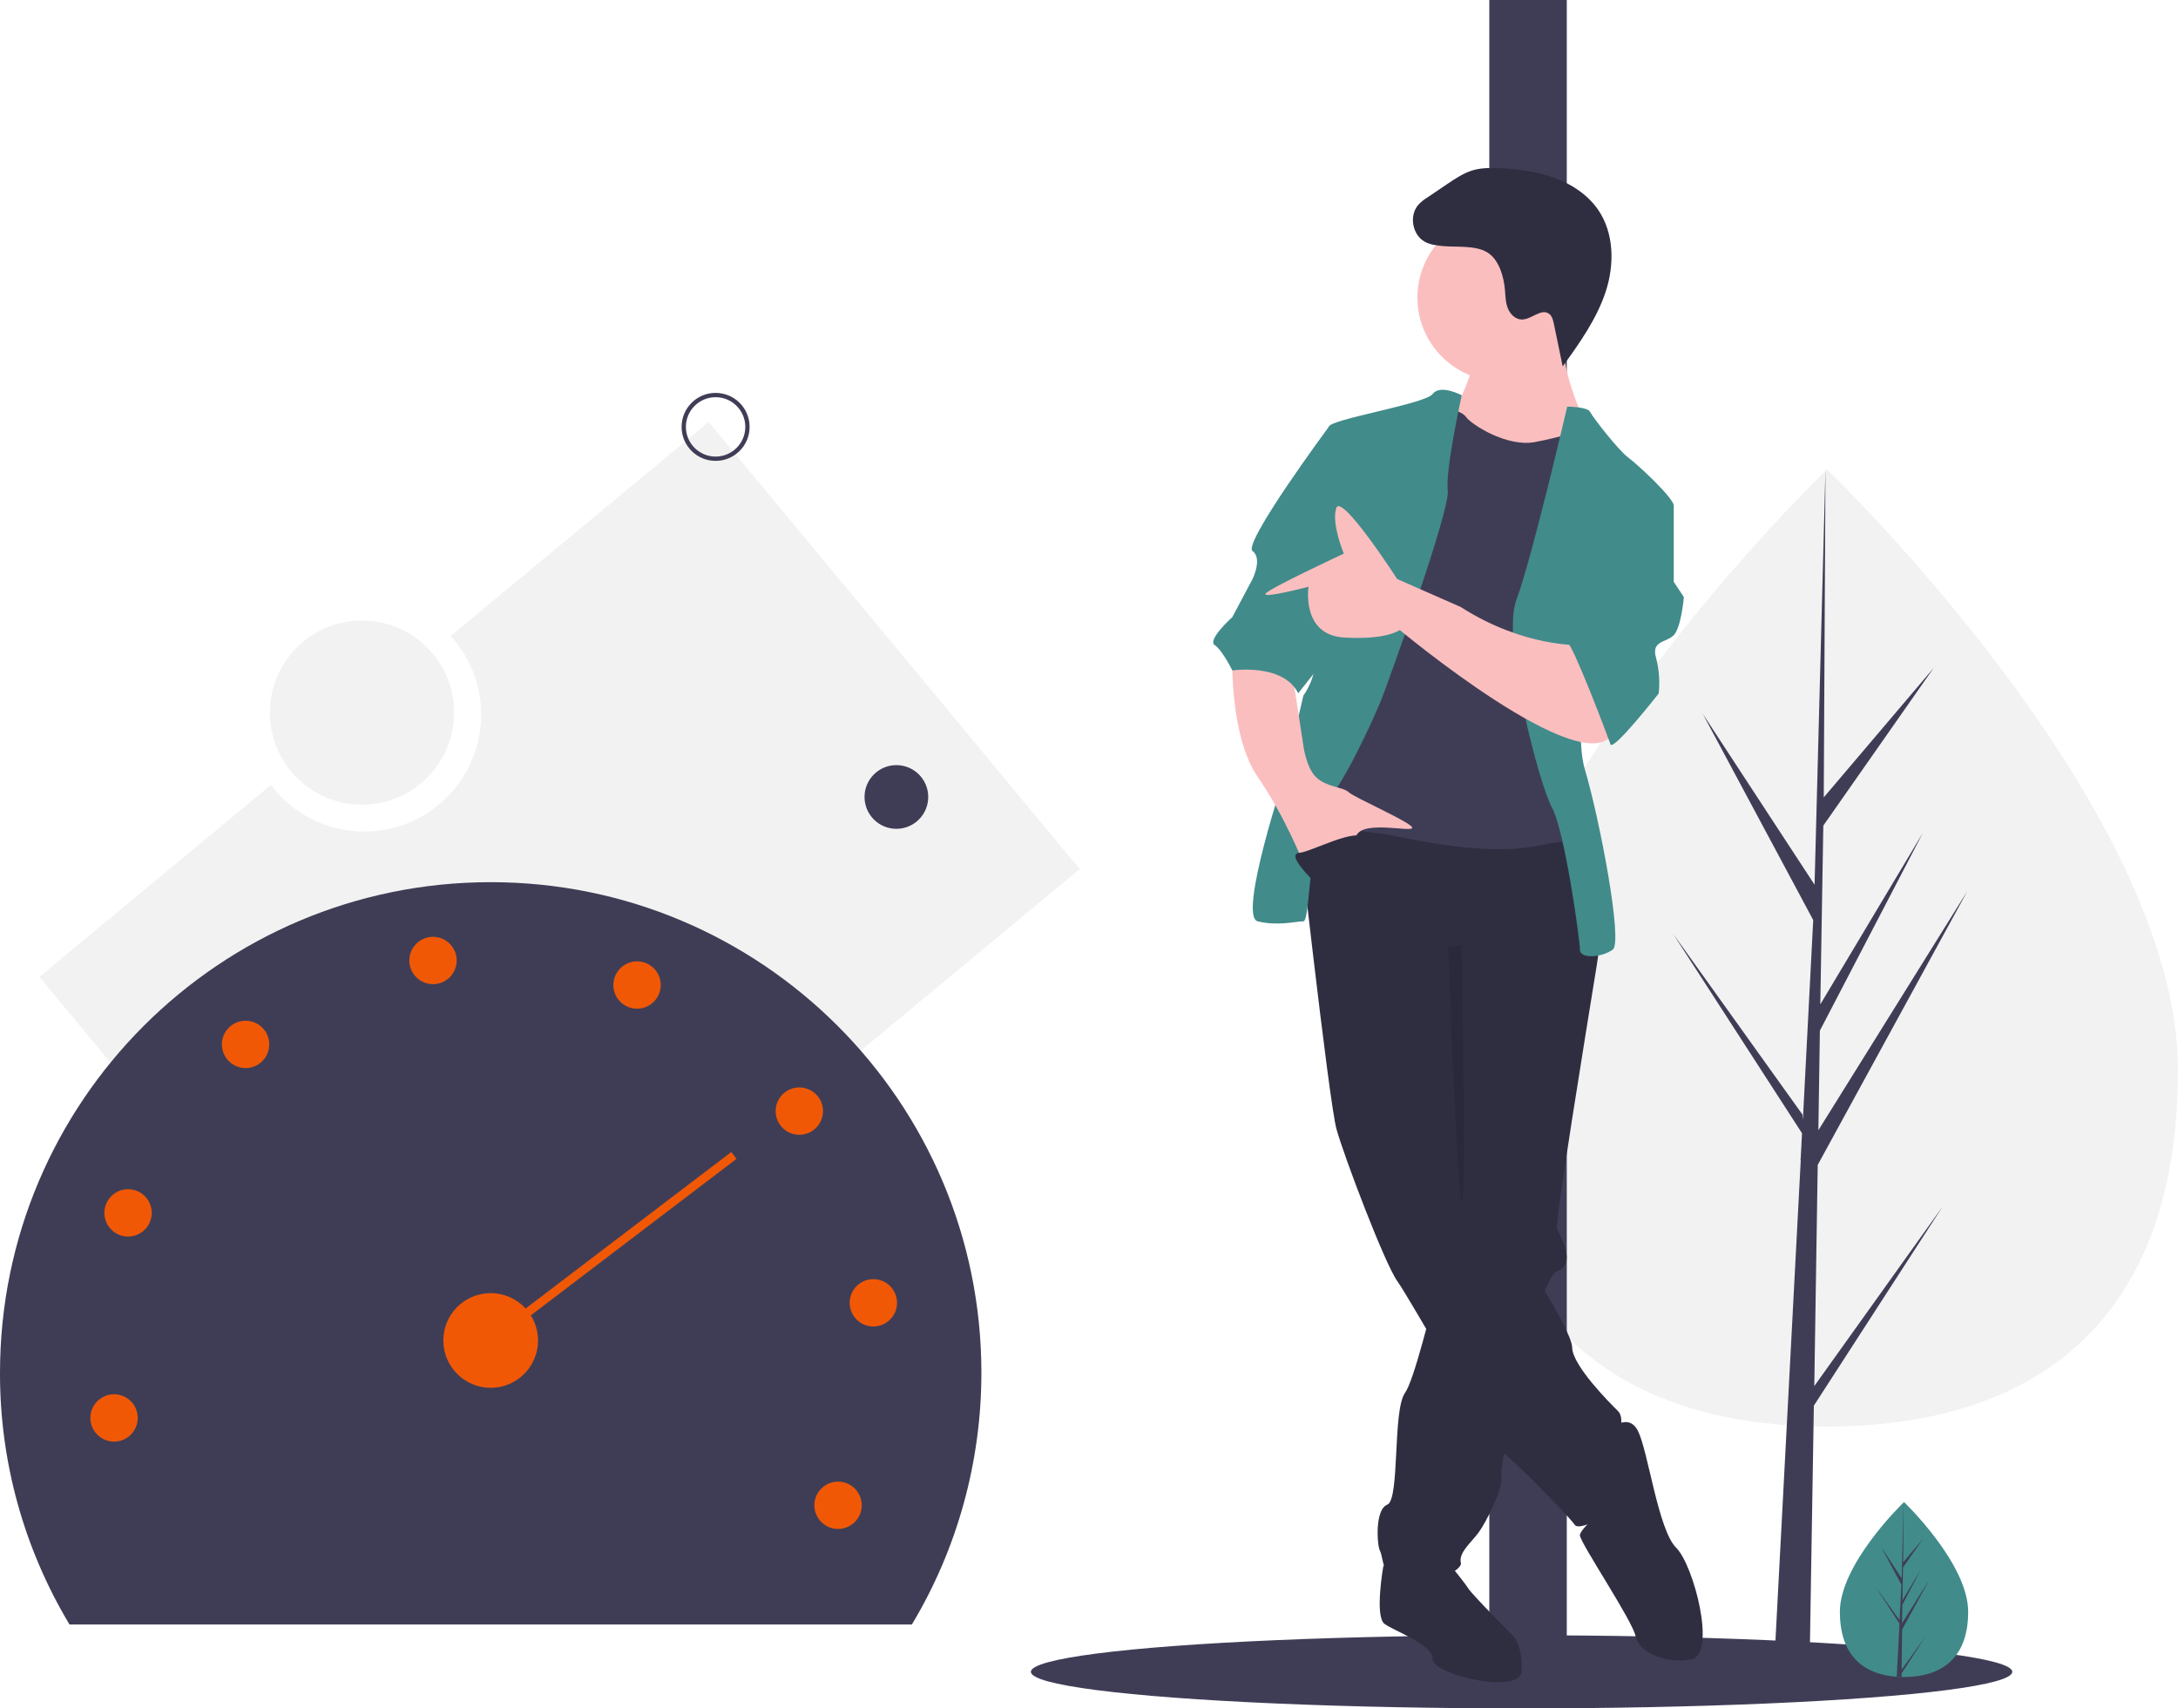
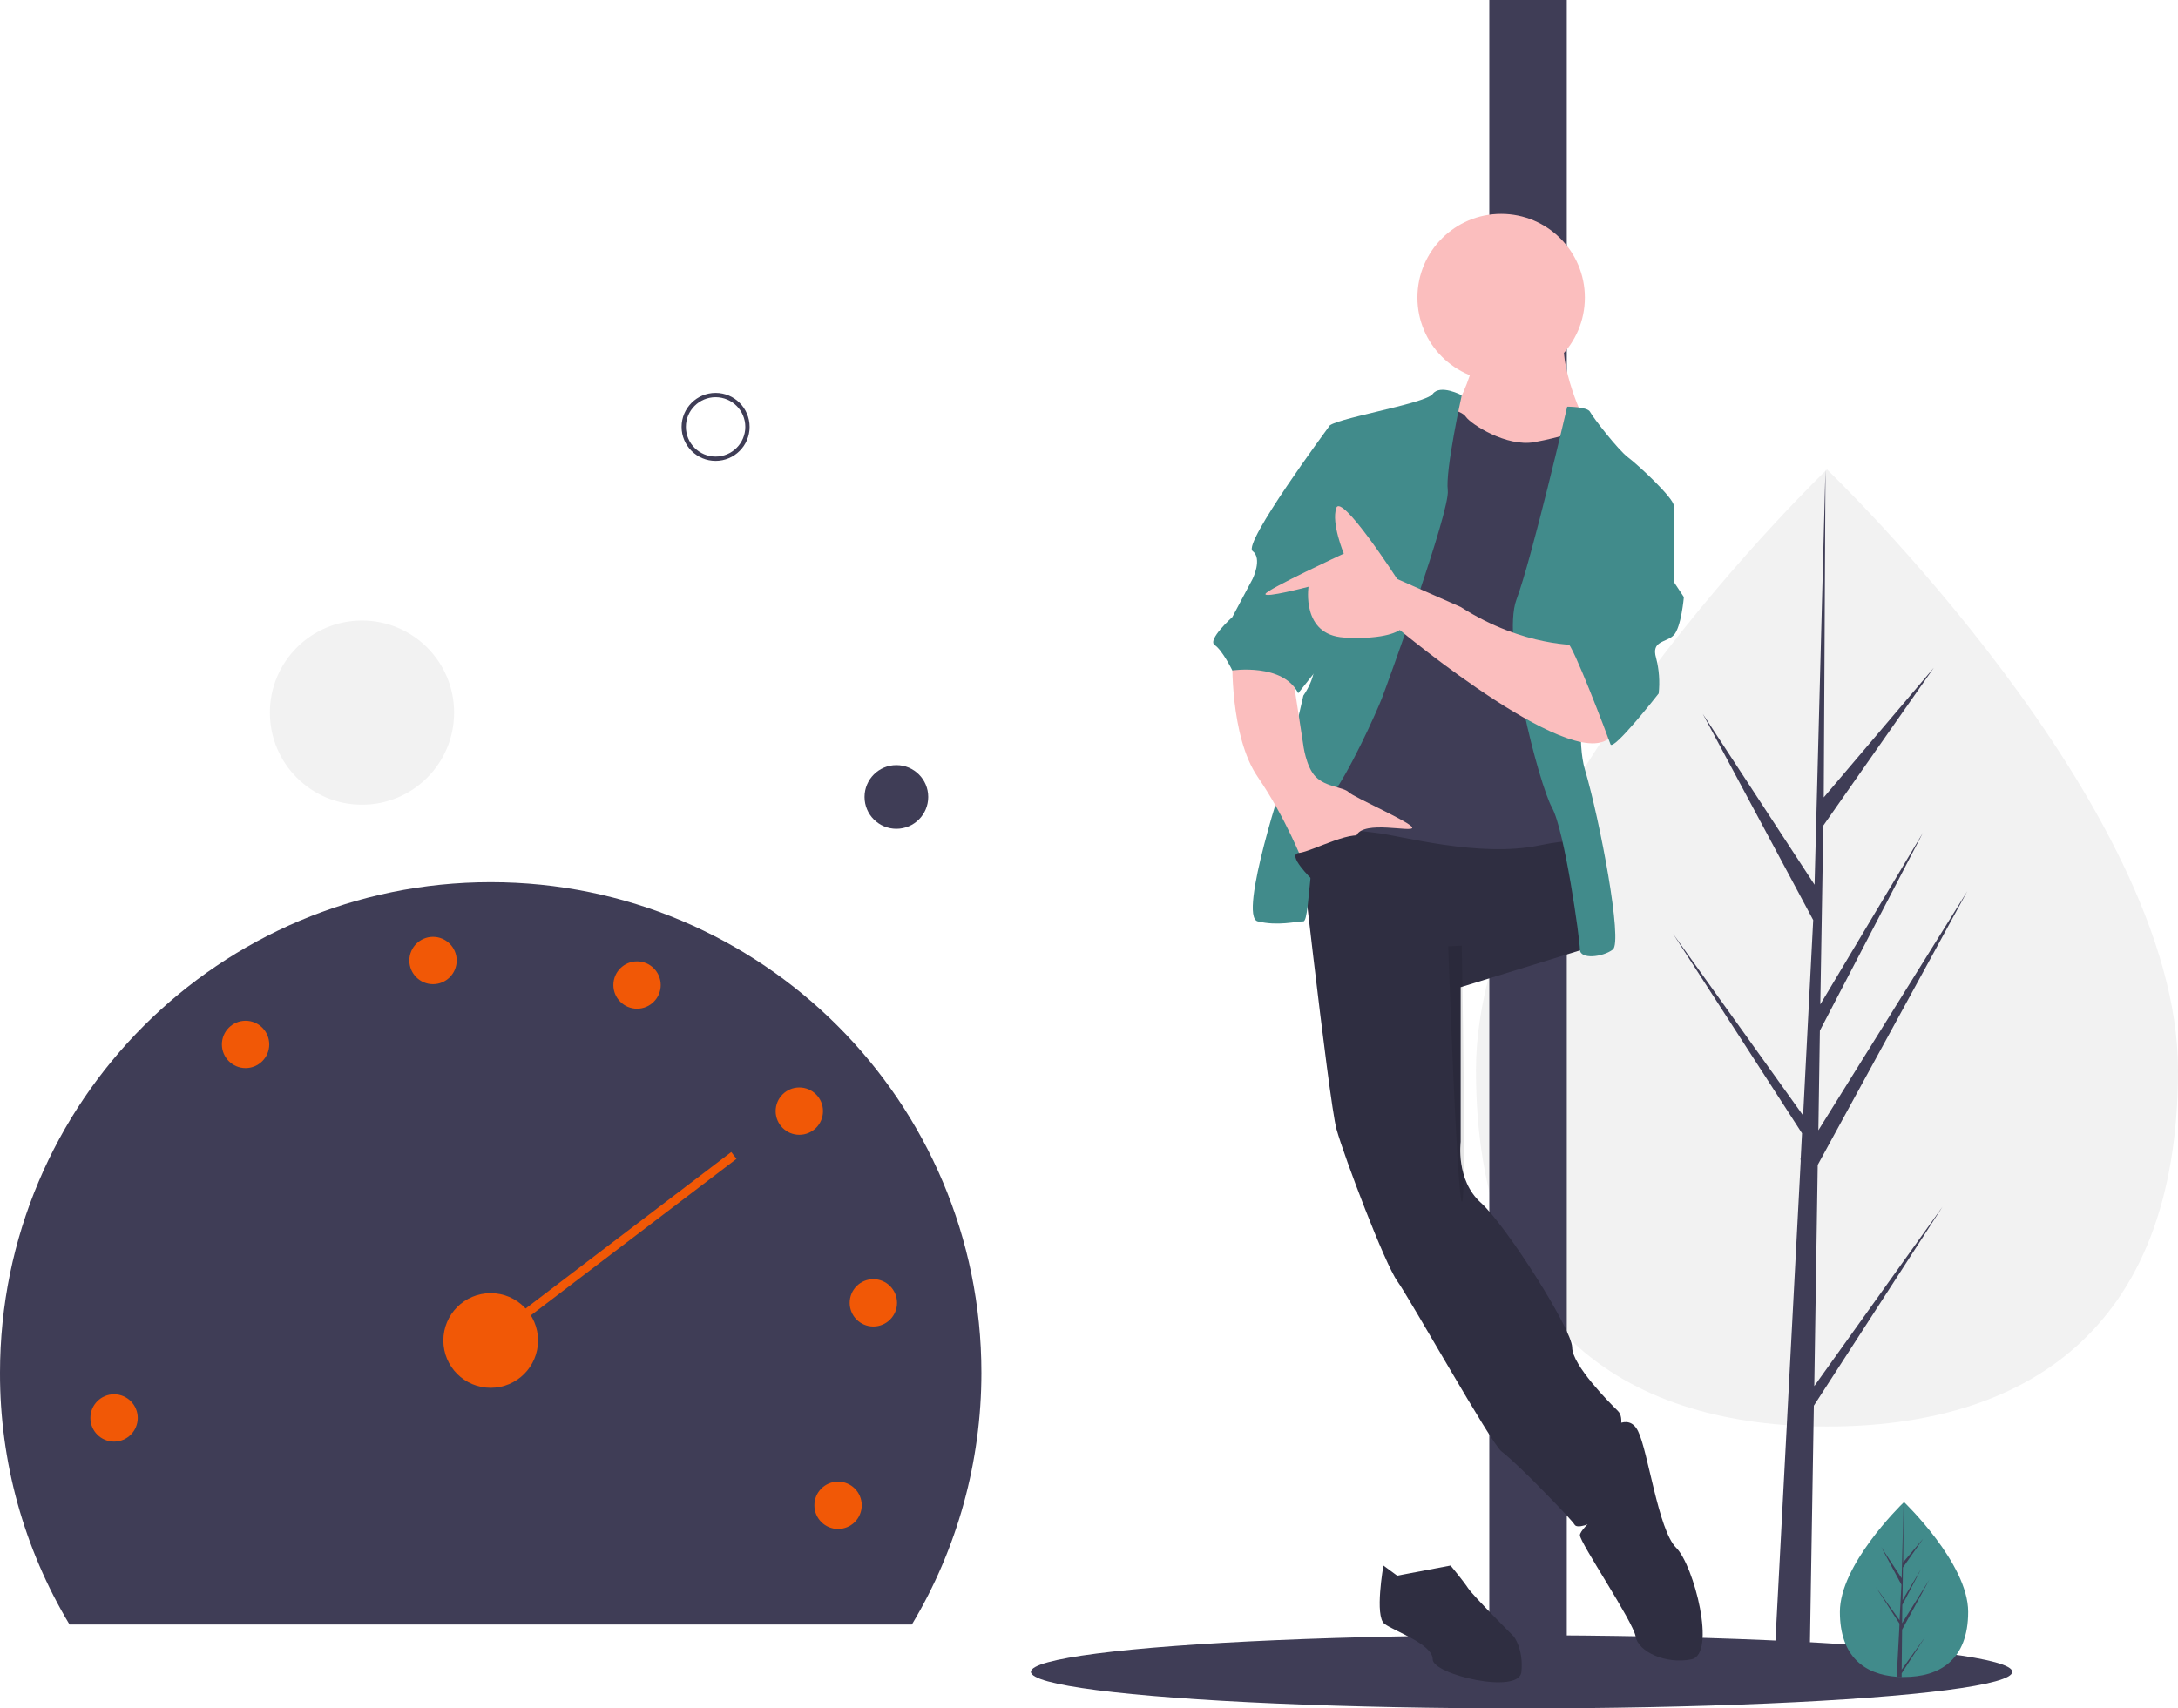
<svg xmlns="http://www.w3.org/2000/svg" version="1.1" id="e9543dae-de41-418f-9290-24abb7460ee9" x="0px" y="0px" viewBox="0 0 1012 794" style="enable-background:new 0 0 1012 794;" xml:space="preserve">
  <style type="text/css"> .st0{fill:#F2F2F2;} .st1{fill:#3F3D56;} .st2{fill:#418B8B;} .st3{fill:#2F2E41;} .st4{fill:#FBBEBE;} .st5{opacity:0.1;enable-background:new ;} .st6{fill:#F15806;} .st7{fill:none;stroke:#F15806;stroke-width:4;stroke-miterlimit:10;} .st8{fill:none;stroke:#3F3D56;stroke-width:2;stroke-miterlimit:10;} </style>
  <title>speed test</title>
-   <path class="st0" d="M329.3,196.1l-119.9,99.5c20.2,22.2,18.6,56.5-3.6,76.7c-22.2,20.2-56.5,18.6-76.7-3.6 c-1.1-1.2-2.2-2.5-3.2-3.9L18.3,454l172.4,207.8l311-257.9L329.3,196.1z" />
  <path class="st0" d="M1012,497.3c0,122.8-73,165.7-163.1,165.7s-163.1-42.9-163.1-165.7s163.1-279.1,163.1-279.1 S1012,374.4,1012,497.3z" />
  <polygon class="st1" points="843,644.2 844.6,541.4 914.1,414.2 844.9,525.3 845.6,479 893.5,387 845.8,466.8 845.8,466.8 847.2,383.7 898.5,310.4 847.4,370.6 848.2,218.2 842.9,420 843.4,411.6 791.2,331.8 842.5,427.6 837.7,520.5 837.5,518 777.4,434 837.3,526.7 836.7,538.3 836.6,538.5 836.7,539.5 824.3,775 840.8,775 842.8,653.3 902.6,560.8 " />
  <ellipse class="st1" cx="707" cy="777" rx="228" ry="17" />
  <rect x="692" class="st1" width="36" height="782" />
  <path class="st2" d="M914.5,749.1c0,22.5-13.4,30.3-29.8,30.3c-0.4,0-0.8,0-1.1,0c-0.8,0-1.5-0.1-2.3-0.1 c-14.9-1.1-26.4-9.3-26.4-30.2c0-21.6,27.6-48.9,29.7-50.9l0,0c0.1-0.1,0.1-0.1,0.1-0.1S914.5,726.6,914.5,749.1z" />
  <path class="st1" d="M883.6,776l10.9-15.2l-10.9,16.9l0,1.8c-0.8,0-1.5-0.1-2.3-0.1l1.2-22.5l0-0.2l0,0l0.1-2.1l-11-17l11,15.4 l0,0.5l0.9-17l-9.4-17.5l9.5,14.5l0.9-35.2l0-0.1v0.1l-0.2,27.8l9.3-11l-9.4,13.4l-0.2,15.2l8.7-14.6l-8.8,16.8l-0.1,8.5l12.7-20.3 l-12.7,23.3L883.6,776z" />
  <path class="st3" d="M649.2,732.3l-6.4-4.7c0,0-4.2,23.6,0.5,27.1s22.4,9.4,22.4,16.5s40.1,16.5,41.2,5.9s-3.5-16.5-3.5-16.5 s-18.9-18.9-21.2-22.4s-8.2-10.6-8.2-10.6L649.2,732.3z" />
-   <path class="st3" d="M743.5,438.9c0,0-0.2,1-0.5,2.9c-0.3,1.7-0.7,4.1-1.1,7c-4.9,30.2-19.4,119.1-18.4,122.1c1.2,3.5,9.4,16.5,0,20 c-0.9,0.3-1.9,1.4-2.9,3.2c-2,3.8-3.7,7.7-5,11.8c-5.6,16.3-11.6,42.4-15.1,60.5c-1.5,7.9-2.6,14.3-2.9,17.7c-0.1,0.8-0.1,1.6,0,2.3 c1.2,4.7-7.1,21.2-10.6,25.9s-9.4,9.4-8.2,14.1s-29.5,17.7-33,9.4s-3.5-13-4.7-15.3s-2.4-18.9,3.5-21.2s2.4-43.6,8.2-51.9 c2-2.7,5-12,8.1-23.2c1.2-4.4,2.5-9.1,3.7-13.7c5-19.2,9.4-38.5,9.4-38.5l-1.2-137.9l64.8-8.2l1.7,3.7l3.3,7.3L743.5,438.9z" />
  <path class="st3" d="M747,665.1c0,0,9.4-9.4,14.1,0s9.4,46,17.7,54.2s18.9,49.5,7.1,51.9s-24.7-3.5-25.9-10.6s-25.9-43.6-25.9-47.1 s16.5-16.5,16.5-16.5L747,665.1z" />
  <path class="st3" d="M602.1,374c0,0,15.3,137.9,18.9,150.8s22.4,62.5,28.3,70.7s43.6,75.4,48.3,79s14.1,13,14.1,13 s17.7,17.7,20,21.2s22.4-7.1,23.6-14.1s-1.2-18.9-2.4-23.6s2.4-11.8-1.2-15.3s-21.2-21.2-21.2-29.5s-30.6-56.6-42.4-67.2 s-9.4-28.3-9.4-28.3v-71.9l64.8-20c0,0-3.5-56.6-11.8-56.6S615.1,363.4,602.1,374z" />
  <circle class="st4" cx="697.5" cy="138.3" r="38.9" />
  <path class="st4" d="M684.6,169c0,0-4.7,17.7-10.6,22.4s15.3,24.7,15.3,24.7l40.1,2.4l7.1-22.4c0,0-13-25.9-9.4-42.4 S684.6,169,684.6,169z" />
  <path class="st1" d="M668.1,189c0,0,10.6,1.2,13,4.7s18.9,14.1,31.8,11.8s21.2-5.9,23.6-4.7s7.1,25.9,7.1,25.9l-13,37.7l2.4,103.7 l3.5,28.3c0,0,7.1-9.4-21.2-3.5s-64.8-4.7-76.6-5.9s-31.8-4.7-33-11.8s3.5-33,3.5-33l18.9-79l11.8-42.4L668.1,189z" />
  <path class="st2" d="M679.2,183.7c0,0-10-5.3-13.5-0.6s-48.3,11.8-48.3,15.3s-9.4,99-7.1,107.2s-4.7,17.7-4.7,17.7l-8.2,35.4 c0,0-22.4,67.2-13,69.5s17.7,0,21.2,0s2.4-44.8,11.8-56.6s22.4-41.2,24.7-47.1s31.8-87.2,30.6-96.6S679.2,183.7,679.2,183.7z" />
  <path class="st2" d="M728.2,189c0,0,9.4,0,10.6,2.4s13,17.7,17.7,21.2s21.2,18.9,21.2,22.4s-34.2,29.5-34.2,29.5 s-14.1,69.5-7.1,93.1s17.7,80.1,13,83.7s-15.3,4.7-15.3,0s-7.1-55.4-13-66s-23.6-77.8-16.5-96.6S728.2,189,728.2,189z" />
  <path class="st4" d="M572.6,305.7c0,0-1.2,36.5,11.8,55.4s21.2,40.1,21.2,40.1s21.2-5.9,24.7-13s25.9-1.2,25.9-3.5 s-27.1-14.1-29.5-16.5s-10.6-2.4-15.3-7.1s-5.9-15.3-5.9-15.3l-4.7-30.6L572.6,305.7z" />
-   <path class="st3" d="M670.8,114.4c-3-0.3-6.1-0.6-8.7-2c-5.9-3.2-7.5-12.3-3-17.3c1.2-1.3,2.6-2.4,4.1-3.3l9-6.1 c4-2.7,8-5.4,12.6-6.7c4.2-1.1,8.6-1,12.9-0.8c8.4,0.5,16.8,1.6,24.7,4.5s15.3,7.8,20.1,14.7c7.6,11,7.7,25.8,3.5,38.4 s-12.1,23.7-19.9,34.5l-4.1-19.8c-0.4-1.8-0.8-3.7-2.3-4.7c-3.6-2.6-8.1,2.7-12.6,2.7c-2.9,0-5.3-2.4-6.4-5s-1.2-5.6-1.4-8.5 c-0.5-6.1-2.7-14.5-8.4-17.8C685.6,114,676.8,114.9,670.8,114.4z" />
  <path class="st5" d="M672.9,439.8c0,0,4,115.1,6.3,118.7s0-119,0-119L672.9,439.8z" />
  <path class="st2" d="M626.8,198.4h-9.4c0,0-40.1,54.2-35.4,57.7s0,13,0,13l-9.4,17.7c0,0-11.8,10.6-8.2,13s8.2,11.8,8.2,11.8 s23.6-3.5,30.6,10.6l15.3-19.3L626.8,198.4z" />
  <path class="st4" d="M734.1,299.8c0,0-25.9,1.2-55.4-17.7l-29.5-13c0,0-25.9-40.1-28.3-33s3.5,21.2,3.5,21.2S588.9,273.8,588,276 s20-3.3,20-3.3s-3.5,22.4,16.5,23.6s25.9-3.5,25.9-3.5s84.8,70.7,99,48.3S734.1,299.8,734.1,299.8z" />
  <path class="st2" d="M764.7,230.3l13,4.7v35.4l4.7,7.1c0,0-1.2,14.1-4.7,17.7s-10.6,2.4-8.2,10.6c1.4,5.4,1.8,11,1.2,16.5 c0,0-21.2,27.1-22.4,23.6s-17.7-47.1-20-47.1s23.6-68.4,23.6-68.4L764.7,230.3z" />
  <path class="st3" d="M609.7,408.8c0,0-12.2-11.8-6.1-12.4s27.3-12.4,30.8-6.5S609.7,408.8,609.7,408.8z" />
  <path class="st1" d="M423.7,755c21.2-35.3,32.3-75.8,32.3-117c0-125.9-102.1-228-228-228S0,512.1,0,638 c-0.1,41.2,11.1,81.7,32.3,117H423.7z" />
  <circle class="st6" cx="228" cy="623" r="22" />
  <circle class="st6" cx="53" cy="659" r="11" />
-   <circle class="st6" cx="59.5" cy="563.7" r="11" />
  <circle class="st6" cx="114.1" cy="485.4" r="11" />
  <circle class="st6" cx="201.2" cy="446.4" r="11" />
  <circle class="st6" cx="296" cy="457.8" r="11" />
  <circle class="st6" cx="371.4" cy="516.4" r="11" />
  <circle class="st6" cx="405.8" cy="605.5" r="11" />
  <circle class="st6" cx="389.4" cy="699.6" r="11" />
  <line class="st7" x1="228" y1="623" x2="341" y2="537" />
  <circle class="st8" cx="332.5" cy="198.4" r="14.8" />
  <circle class="st1" cx="416.5" cy="370.4" r="14.8" />
  <circle class="st0" cx="168.2" cy="331.2" r="42.8" />
</svg>